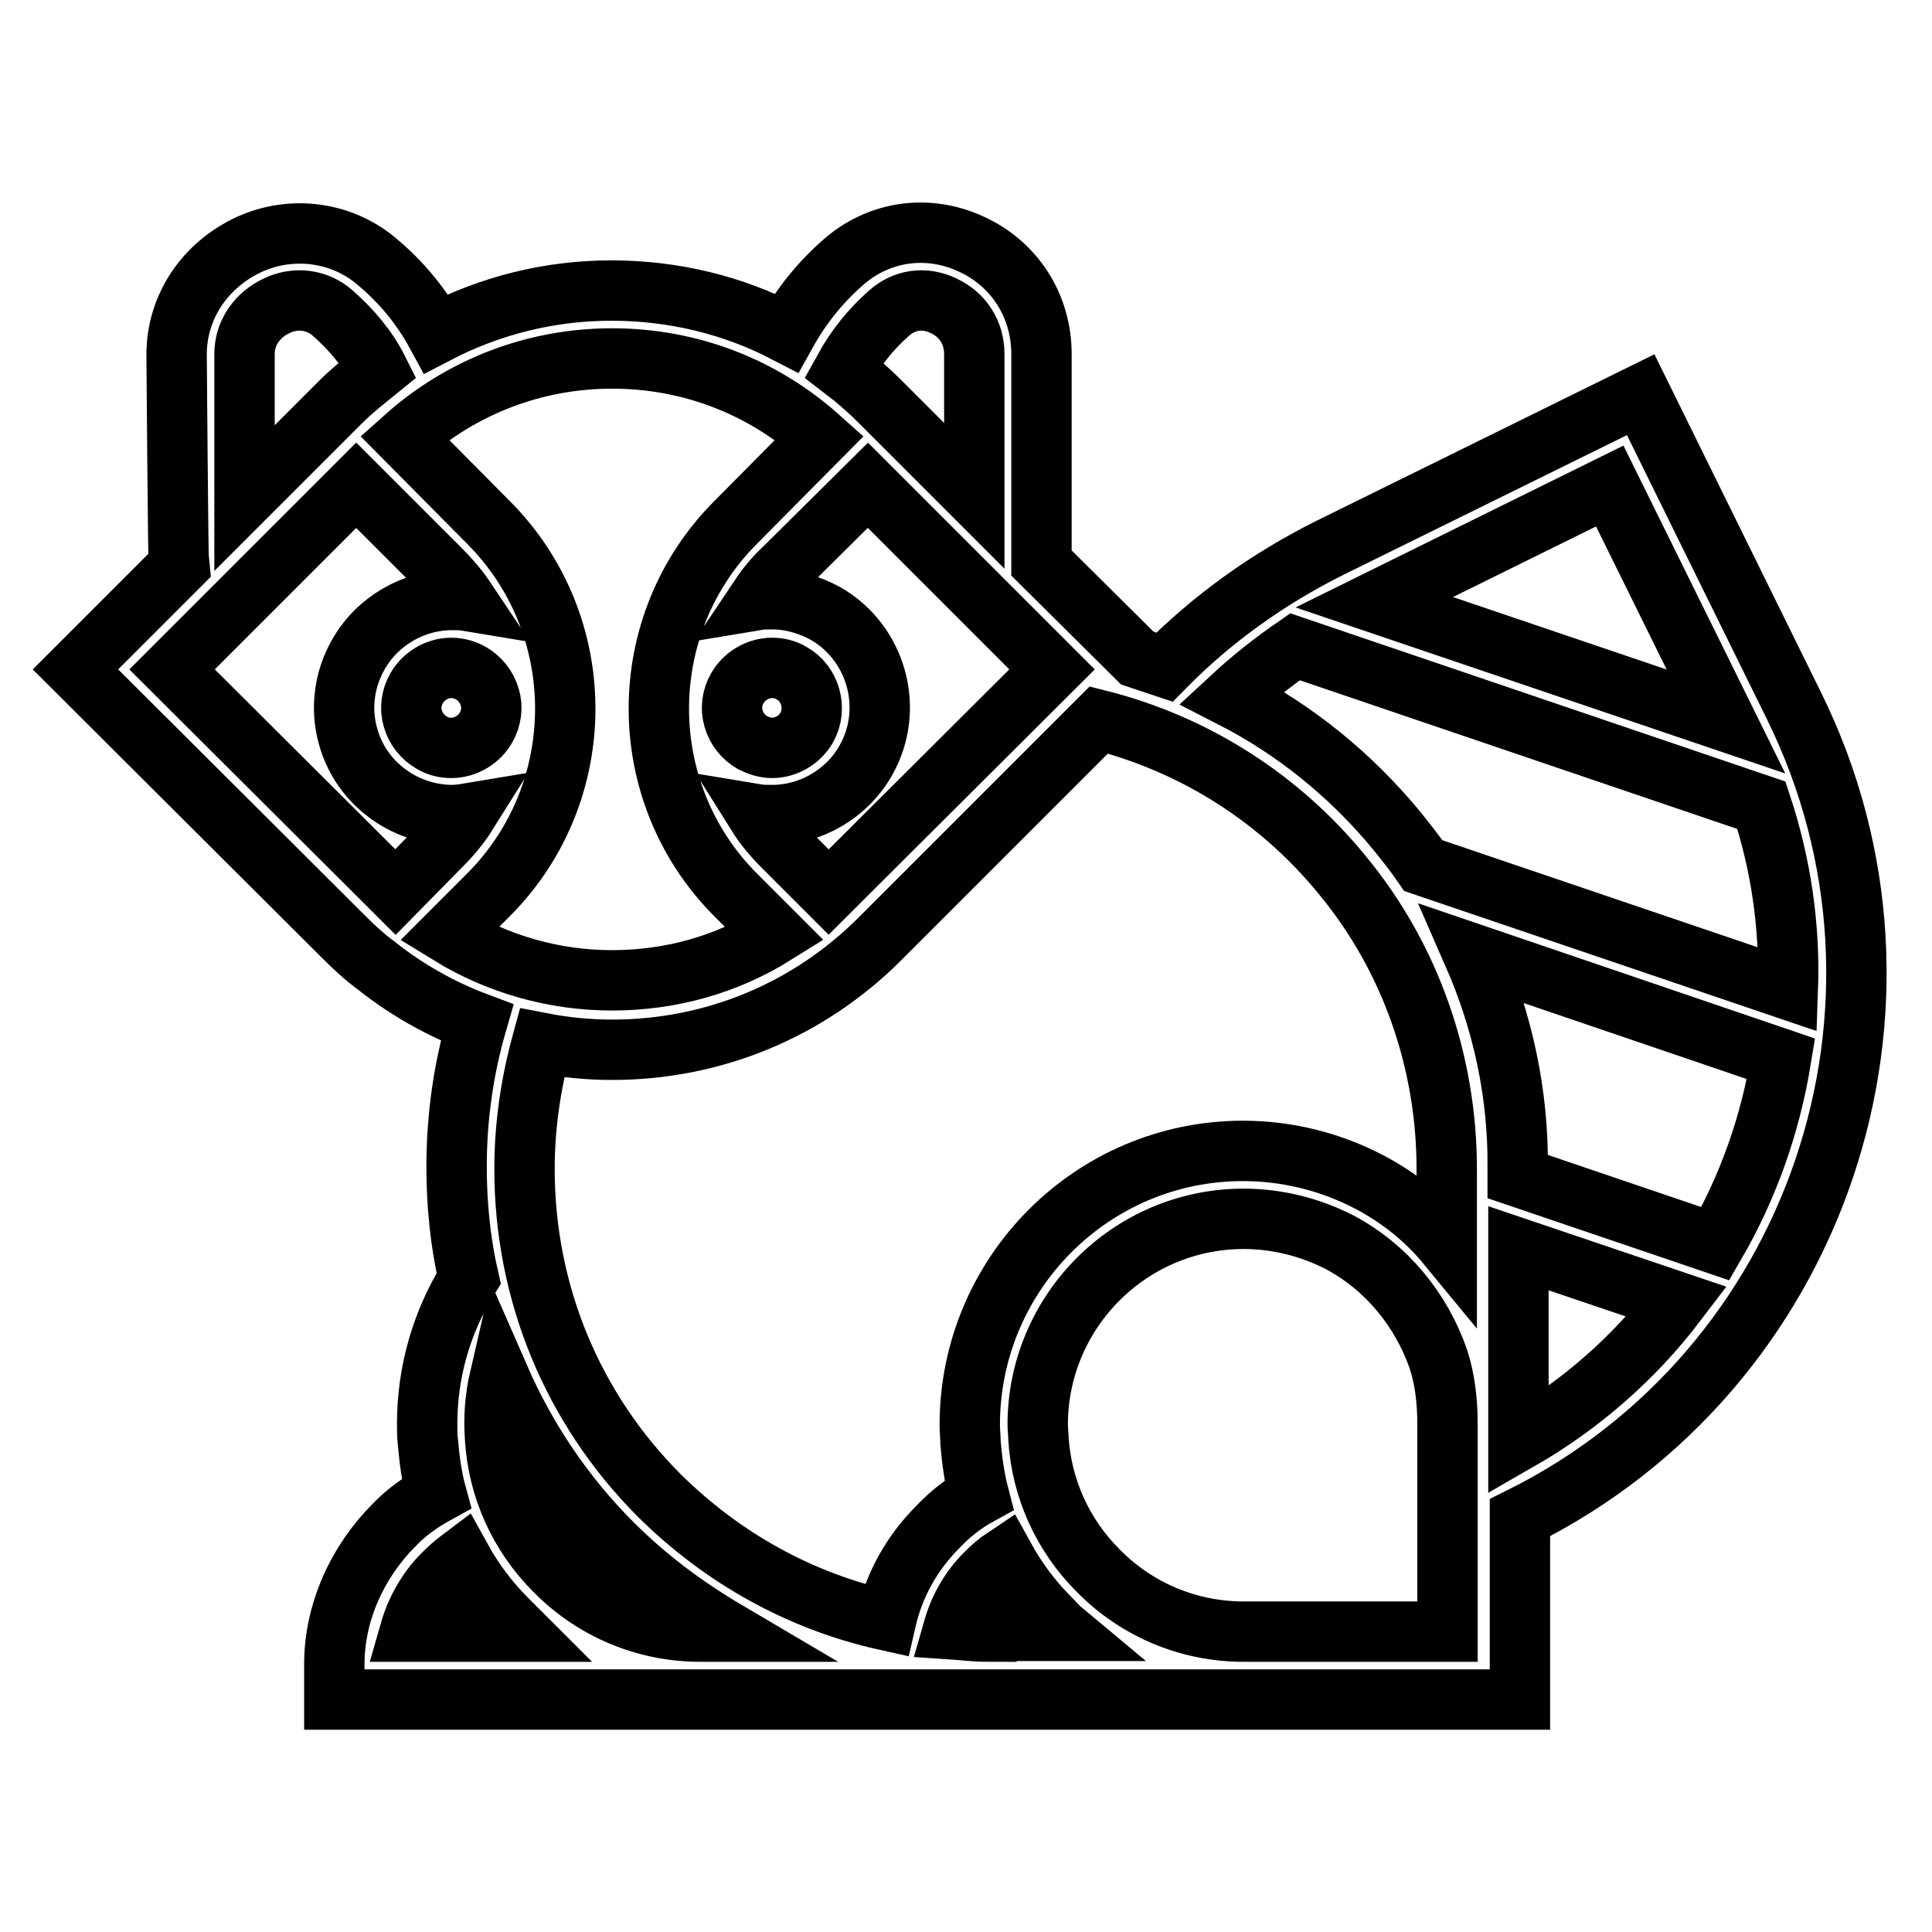
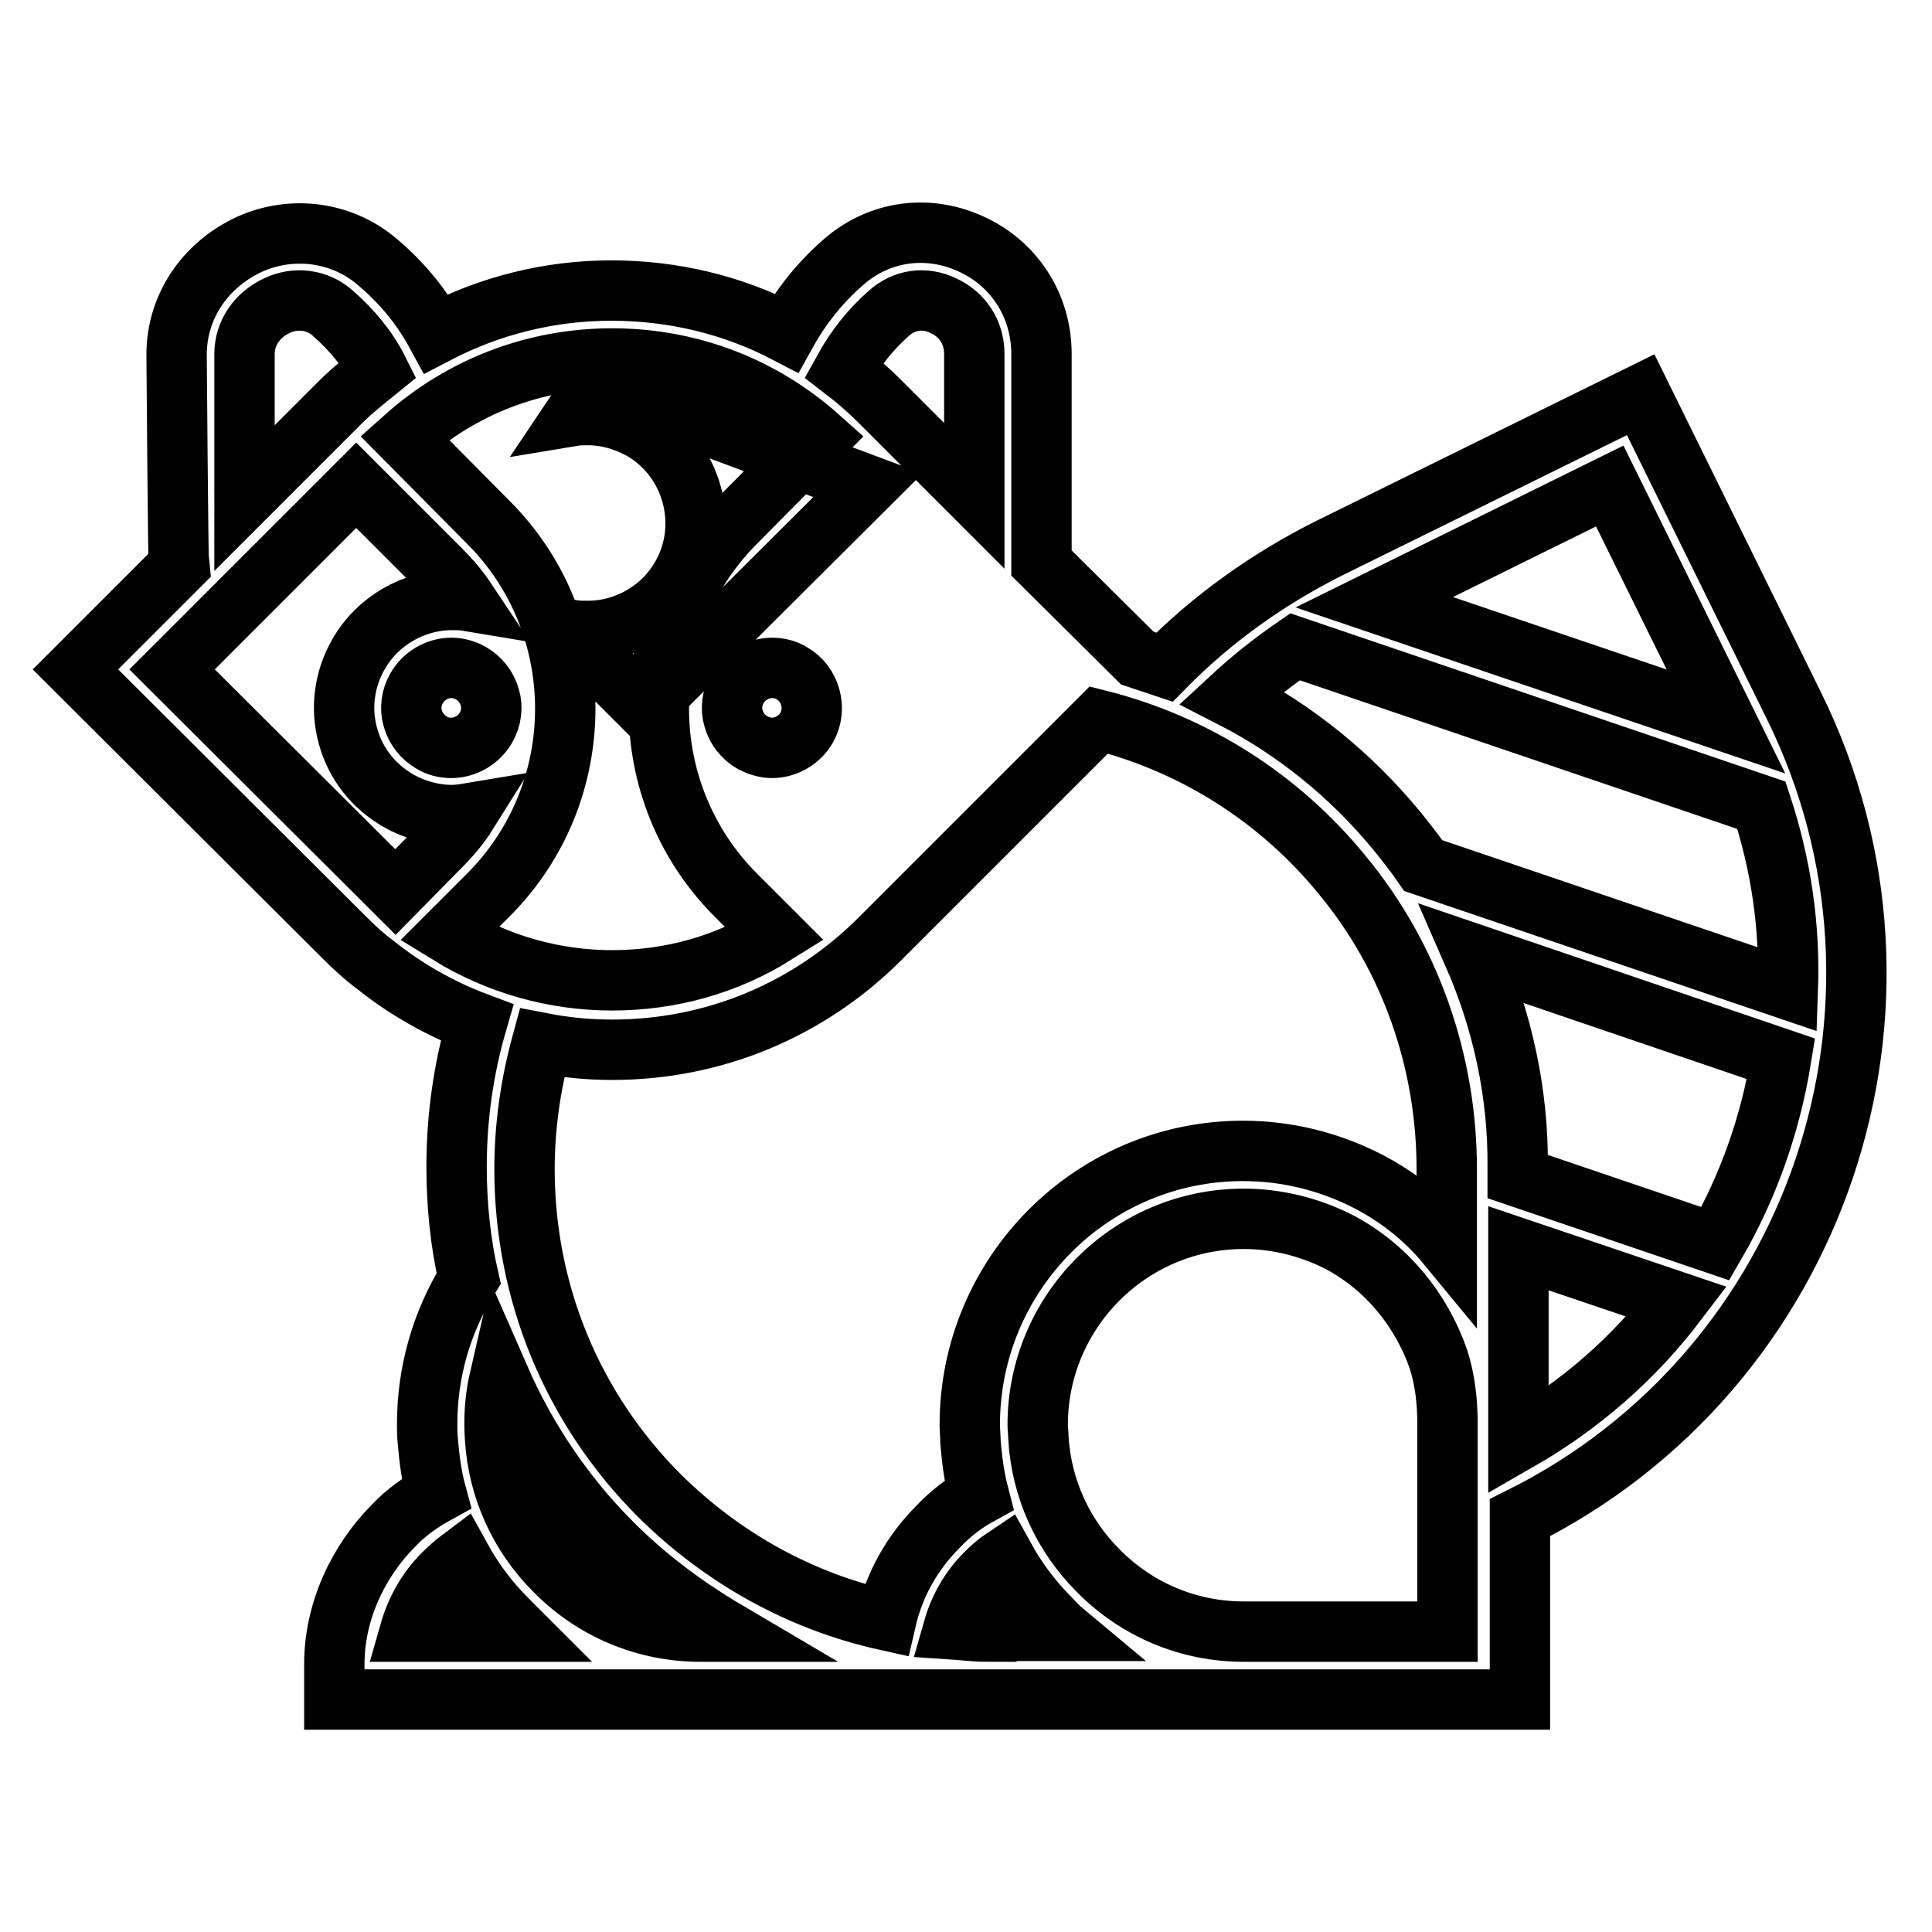
<svg xmlns="http://www.w3.org/2000/svg" version="1.1" x="0px" y="0px" viewBox="0 0 256 256" enable-background="new 0 0 256 256" xml:space="preserve">
  <g>
-     <path stroke-width="8" fill-opacity="0" stroke="#000000" d="M237.7,93.5l-20.3-41.2l-41.2,20.3c-8.2,4.1-15.6,9.4-21.9,15.8c-1.2-0.4-2.4-0.8-3.6-1.2L138,74.6 c0-0.5,0-27.7,0-27.7c0-6.4-3.6-12-9.4-14.6c-5.7-2.6-12.1-1.7-16.8,2.4c-3.1,2.7-5.6,5.8-7.6,9.4c-7.1-3.7-15-5.6-23.2-5.6 c-8.2,0-16.1,2-23.2,5.7c-1.9-3.5-4.5-6.7-7.7-9.4c-4.7-4.1-11.4-5-17.1-2.4c-5.8,2.7-9.6,8.2-9.6,14.6c0,0,0.2,27.3,0.3,28 L10,88.7l35.6,35.5c1.3,1.3,2.7,2.6,4.2,3.7c4,3.2,8.6,5.8,13.4,7.6c-1.8,6.2-2.7,12.6-2.7,19.1c0,5,0.5,10,1.6,14.8 c-3.6,5.8-5.5,12.4-5.5,19.3c0,0.8,0,1.5,0.1,2.4c0.2,2.3,0.5,4.6,1.1,6.8c-2,1.1-4,2.5-5.6,4.2c-4.8,4.8-7.9,11.5-7.9,18.4v4.7 h157.1v-24.1C240.9,181.5,257.3,133.2,237.7,93.5L237.7,93.5z M228.7,95.6l-46.6-15.8l31.2-15.4L228.7,95.6L228.7,95.6z  M171.6,85.7l61.8,21c2.6,7.9,3.8,16.1,3.5,24.4l-48.3-16.4c-1.1-1.6-2.3-3.1-3.5-4.6c-6.1-7.4-13.5-13.4-21.9-17.7 C165.9,89.9,168.7,87.7,171.6,85.7z M195.2,126.4l40.8,13.9c-1.4,8.6-4.3,16.9-8.7,24.5l-26.2-8.9v-1.2 C201.2,144.9,199.1,135.3,195.2,126.4L195.2,126.4z M117.8,41.5c2-1.8,4.7-2.2,7.2-1c2.6,1.2,4.1,3.6,4.1,6.4v18.8l-12.5-12.5 c-1.5-1.5-3.1-2.9-4.8-4.2C113.4,46.1,115.4,43.6,117.8,41.5z M115,64.3l24.4,24.4l-29.2,29.1c-0.1,0.1-0.3,0.3-0.4,0.4l-6-6 c-1.3-1.3-2.5-2.7-3.5-4.3c0.6,0.1,1.3,0.1,2,0.1c5.1,0,9.9-2.8,12.4-7.2c3.9-6.8,1.5-15.6-5.3-19.5c-2.2-1.2-4.6-1.9-7.1-1.9 c-0.6,0-1.3,0-1.9,0.1c1-1.5,2.1-2.9,3.4-4.1L115,64.3z M99.7,98.4c-1.2-0.7-2.1-1.8-2.5-3.2c-0.4-1.3-0.2-2.8,0.5-4 c0.9-1.6,2.7-2.7,4.6-2.7c0.9,0,1.8,0.2,2.6,0.7c2.5,1.4,3.4,4.7,2,7.2c-0.9,1.6-2.7,2.7-4.6,2.7C101.4,99.1,100.5,98.8,99.7,98.4z  M32.4,46.9c0-2.8,1.7-5.2,4.3-6.4c2.5-1.2,5.4-0.8,7.4,1c2.5,2.2,4.6,4.7,6,7.5c-1.6,1.3-3.4,2.7-4.9,4.2L32.4,66V46.9z  M52.4,118.2c-0.1-0.1-0.3-0.3-0.4-0.4L22.8,88.7l24.4-24.4l11.2,11.2c1.3,1.3,2.4,2.6,3.4,4.1c-0.6-0.1-1.3-0.1-1.9-0.1 c-5.1,0-9.9,2.8-12.4,7.2c-1.9,3.3-2.4,7.2-1.4,10.8c1,3.7,3.4,6.7,6.7,8.6c2.1,1.2,4.6,1.9,7.1,1.9l0,0c0.7,0,1.4-0.1,2-0.2 c-1,1.6-2.2,3-3.5,4.3L52.4,118.2L52.4,118.2z M62.4,89.2c1.2,0.7,2.1,1.8,2.5,3.2c0.4,1.3,0.2,2.8-0.5,4c-0.9,1.6-2.7,2.7-4.6,2.7 c-0.9,0-1.8-0.2-2.6-0.7c-1.2-0.7-2.1-1.8-2.5-3.2c-0.4-1.3-0.2-2.8,0.5-4c0.9-1.6,2.7-2.7,4.6-2.7C60.8,88.5,61.7,88.8,62.4,89.2z  M59.5,123.8l5.2-5.2c13.6-13.6,13.6-35.8,0-49.4L53.6,58c7.6-6.8,17.3-10.5,27.5-10.5c10.3,0,19.9,3.7,27.5,10.5L97.5,69.2 c-13.6,13.6-13.6,35.8,0,49.4l5.2,5.2c-6.4,4-13.8,6.1-21.6,6.1C73.5,129.9,66,127.8,59.5,123.8z M54.3,216.2 c0.8-2.8,2.3-5.5,4.4-7.6c0.8-0.8,1.6-1.5,2.4-2.1c1.6,2.9,3.6,5.6,6,8c0.6,0.6,1.1,1.1,1.7,1.7H54.3z M92.8,216.2 c-7.3,0-14.2-2.9-19.3-8.1c-4.7-4.7-7.5-10.9-7.9-17.5c-0.2-2.7,0-5.4,0.6-8c3.5,8,8.5,15.5,14.9,21.9c4.6,4.6,9.7,8.4,15.3,11.7 H92.8z M130.7,216.2c-1.5,0-2.9-0.2-4.4-0.3c0.8-2.8,2.2-5.3,4.3-7.4c0.8-0.8,1.6-1.5,2.5-2.1c1.6,2.9,3.6,5.6,6,8 c0.6,0.6,1.1,1.2,1.7,1.7H130.7L130.7,216.2z M191.7,216.2h-26.9c-7.3,0-14.2-2.9-19.3-8.1c-4.7-4.7-7.5-10.9-7.9-17.5 c0-0.6-0.1-1.2-0.1-1.8c0-15,12.2-27.3,27.3-27.3c4.4,0,8.8,1.1,12.7,3.1c6.2,3.3,10.8,8.9,13.1,15.5c0.9,2.8,1.2,5.7,1.2,8.6 V216.2L191.7,216.2z M191.7,164.9c-2.8-3.4-6.3-6.2-10.3-8.3c-5.2-2.7-10.9-4.1-16.7-4.1c-20,0-36.2,16.3-36.2,36.3 c0,0.8,0.1,1.6,0.1,2.4c0.2,2.3,0.5,4.6,1.1,6.9c-2,1.1-3.8,2.5-5.4,4.2c-3.4,3.4-5.8,7.6-6.9,12.4c-11.3-2.5-21.6-8.2-30-16.5 c-11.6-11.6-17.9-27-17.9-43.3c0-5.6,0.8-11.2,2.3-16.7c3.1,0.6,6.2,0.9,9.3,0.9c13.4,0,26-5.2,35.5-14.7l29-29 c12.7,3.2,24,10.4,32.3,20.6c9,10.9,13.8,24.7,13.8,38.9L191.7,164.9L191.7,164.9z M201.2,190.9v-25.5l21,7.1 C216.5,180,209.4,186.2,201.2,190.9z" />
+     <path stroke-width="8" fill-opacity="0" stroke="#000000" d="M237.7,93.5l-20.3-41.2l-41.2,20.3c-8.2,4.1-15.6,9.4-21.9,15.8c-1.2-0.4-2.4-0.8-3.6-1.2L138,74.6 c0-0.5,0-27.7,0-27.7c0-6.4-3.6-12-9.4-14.6c-5.7-2.6-12.1-1.7-16.8,2.4c-3.1,2.7-5.6,5.8-7.6,9.4c-7.1-3.7-15-5.6-23.2-5.6 c-8.2,0-16.1,2-23.2,5.7c-1.9-3.5-4.5-6.7-7.7-9.4c-4.7-4.1-11.4-5-17.1-2.4c-5.8,2.7-9.6,8.2-9.6,14.6c0,0,0.2,27.3,0.3,28 L10,88.7l35.6,35.5c1.3,1.3,2.7,2.6,4.2,3.7c4,3.2,8.6,5.8,13.4,7.6c-1.8,6.2-2.7,12.6-2.7,19.1c0,5,0.5,10,1.6,14.8 c-3.6,5.8-5.5,12.4-5.5,19.3c0,0.8,0,1.5,0.1,2.4c0.2,2.3,0.5,4.6,1.1,6.8c-2,1.1-4,2.5-5.6,4.2c-4.8,4.8-7.9,11.5-7.9,18.4v4.7 h157.1v-24.1C240.9,181.5,257.3,133.2,237.7,93.5L237.7,93.5z M228.7,95.6l-46.6-15.8l31.2-15.4L228.7,95.6L228.7,95.6z  M171.6,85.7l61.8,21c2.6,7.9,3.8,16.1,3.5,24.4l-48.3-16.4c-1.1-1.6-2.3-3.1-3.5-4.6c-6.1-7.4-13.5-13.4-21.9-17.7 C165.9,89.9,168.7,87.7,171.6,85.7z M195.2,126.4l40.8,13.9c-1.4,8.6-4.3,16.9-8.7,24.5l-26.2-8.9v-1.2 C201.2,144.9,199.1,135.3,195.2,126.4L195.2,126.4z M117.8,41.5c2-1.8,4.7-2.2,7.2-1c2.6,1.2,4.1,3.6,4.1,6.4v18.8l-12.5-12.5 c-1.5-1.5-3.1-2.9-4.8-4.2C113.4,46.1,115.4,43.6,117.8,41.5z M115,64.3l-29.2,29.1c-0.1,0.1-0.3,0.3-0.4,0.4l-6-6 c-1.3-1.3-2.5-2.7-3.5-4.3c0.6,0.1,1.3,0.1,2,0.1c5.1,0,9.9-2.8,12.4-7.2c3.9-6.8,1.5-15.6-5.3-19.5c-2.2-1.2-4.6-1.9-7.1-1.9 c-0.6,0-1.3,0-1.9,0.1c1-1.5,2.1-2.9,3.4-4.1L115,64.3z M99.7,98.4c-1.2-0.7-2.1-1.8-2.5-3.2c-0.4-1.3-0.2-2.8,0.5-4 c0.9-1.6,2.7-2.7,4.6-2.7c0.9,0,1.8,0.2,2.6,0.7c2.5,1.4,3.4,4.7,2,7.2c-0.9,1.6-2.7,2.7-4.6,2.7C101.4,99.1,100.5,98.8,99.7,98.4z  M32.4,46.9c0-2.8,1.7-5.2,4.3-6.4c2.5-1.2,5.4-0.8,7.4,1c2.5,2.2,4.6,4.7,6,7.5c-1.6,1.3-3.4,2.7-4.9,4.2L32.4,66V46.9z  M52.4,118.2c-0.1-0.1-0.3-0.3-0.4-0.4L22.8,88.7l24.4-24.4l11.2,11.2c1.3,1.3,2.4,2.6,3.4,4.1c-0.6-0.1-1.3-0.1-1.9-0.1 c-5.1,0-9.9,2.8-12.4,7.2c-1.9,3.3-2.4,7.2-1.4,10.8c1,3.7,3.4,6.7,6.7,8.6c2.1,1.2,4.6,1.9,7.1,1.9l0,0c0.7,0,1.4-0.1,2-0.2 c-1,1.6-2.2,3-3.5,4.3L52.4,118.2L52.4,118.2z M62.4,89.2c1.2,0.7,2.1,1.8,2.5,3.2c0.4,1.3,0.2,2.8-0.5,4c-0.9,1.6-2.7,2.7-4.6,2.7 c-0.9,0-1.8-0.2-2.6-0.7c-1.2-0.7-2.1-1.8-2.5-3.2c-0.4-1.3-0.2-2.8,0.5-4c0.9-1.6,2.7-2.7,4.6-2.7C60.8,88.5,61.7,88.8,62.4,89.2z  M59.5,123.8l5.2-5.2c13.6-13.6,13.6-35.8,0-49.4L53.6,58c7.6-6.8,17.3-10.5,27.5-10.5c10.3,0,19.9,3.7,27.5,10.5L97.5,69.2 c-13.6,13.6-13.6,35.8,0,49.4l5.2,5.2c-6.4,4-13.8,6.1-21.6,6.1C73.5,129.9,66,127.8,59.5,123.8z M54.3,216.2 c0.8-2.8,2.3-5.5,4.4-7.6c0.8-0.8,1.6-1.5,2.4-2.1c1.6,2.9,3.6,5.6,6,8c0.6,0.6,1.1,1.1,1.7,1.7H54.3z M92.8,216.2 c-7.3,0-14.2-2.9-19.3-8.1c-4.7-4.7-7.5-10.9-7.9-17.5c-0.2-2.7,0-5.4,0.6-8c3.5,8,8.5,15.5,14.9,21.9c4.6,4.6,9.7,8.4,15.3,11.7 H92.8z M130.7,216.2c-1.5,0-2.9-0.2-4.4-0.3c0.8-2.8,2.2-5.3,4.3-7.4c0.8-0.8,1.6-1.5,2.5-2.1c1.6,2.9,3.6,5.6,6,8 c0.6,0.6,1.1,1.2,1.7,1.7H130.7L130.7,216.2z M191.7,216.2h-26.9c-7.3,0-14.2-2.9-19.3-8.1c-4.7-4.7-7.5-10.9-7.9-17.5 c0-0.6-0.1-1.2-0.1-1.8c0-15,12.2-27.3,27.3-27.3c4.4,0,8.8,1.1,12.7,3.1c6.2,3.3,10.8,8.9,13.1,15.5c0.9,2.8,1.2,5.7,1.2,8.6 V216.2L191.7,216.2z M191.7,164.9c-2.8-3.4-6.3-6.2-10.3-8.3c-5.2-2.7-10.9-4.1-16.7-4.1c-20,0-36.2,16.3-36.2,36.3 c0,0.8,0.1,1.6,0.1,2.4c0.2,2.3,0.5,4.6,1.1,6.9c-2,1.1-3.8,2.5-5.4,4.2c-3.4,3.4-5.8,7.6-6.9,12.4c-11.3-2.5-21.6-8.2-30-16.5 c-11.6-11.6-17.9-27-17.9-43.3c0-5.6,0.8-11.2,2.3-16.7c3.1,0.6,6.2,0.9,9.3,0.9c13.4,0,26-5.2,35.5-14.7l29-29 c12.7,3.2,24,10.4,32.3,20.6c9,10.9,13.8,24.7,13.8,38.9L191.7,164.9L191.7,164.9z M201.2,190.9v-25.5l21,7.1 C216.5,180,209.4,186.2,201.2,190.9z" />
  </g>
</svg>